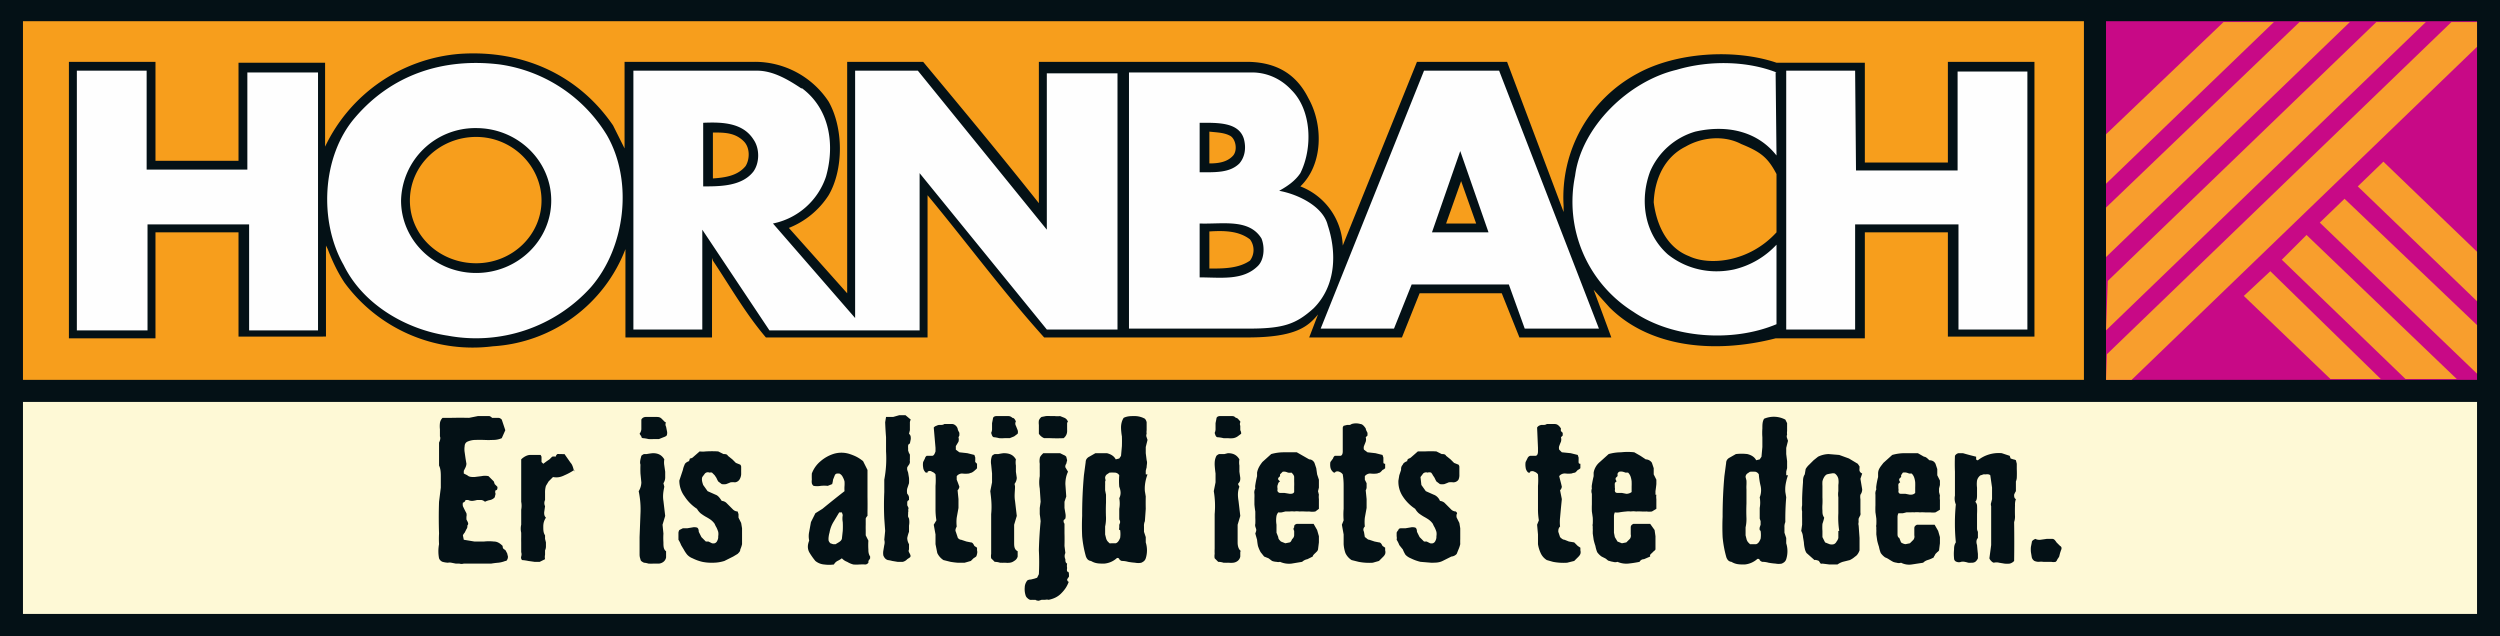
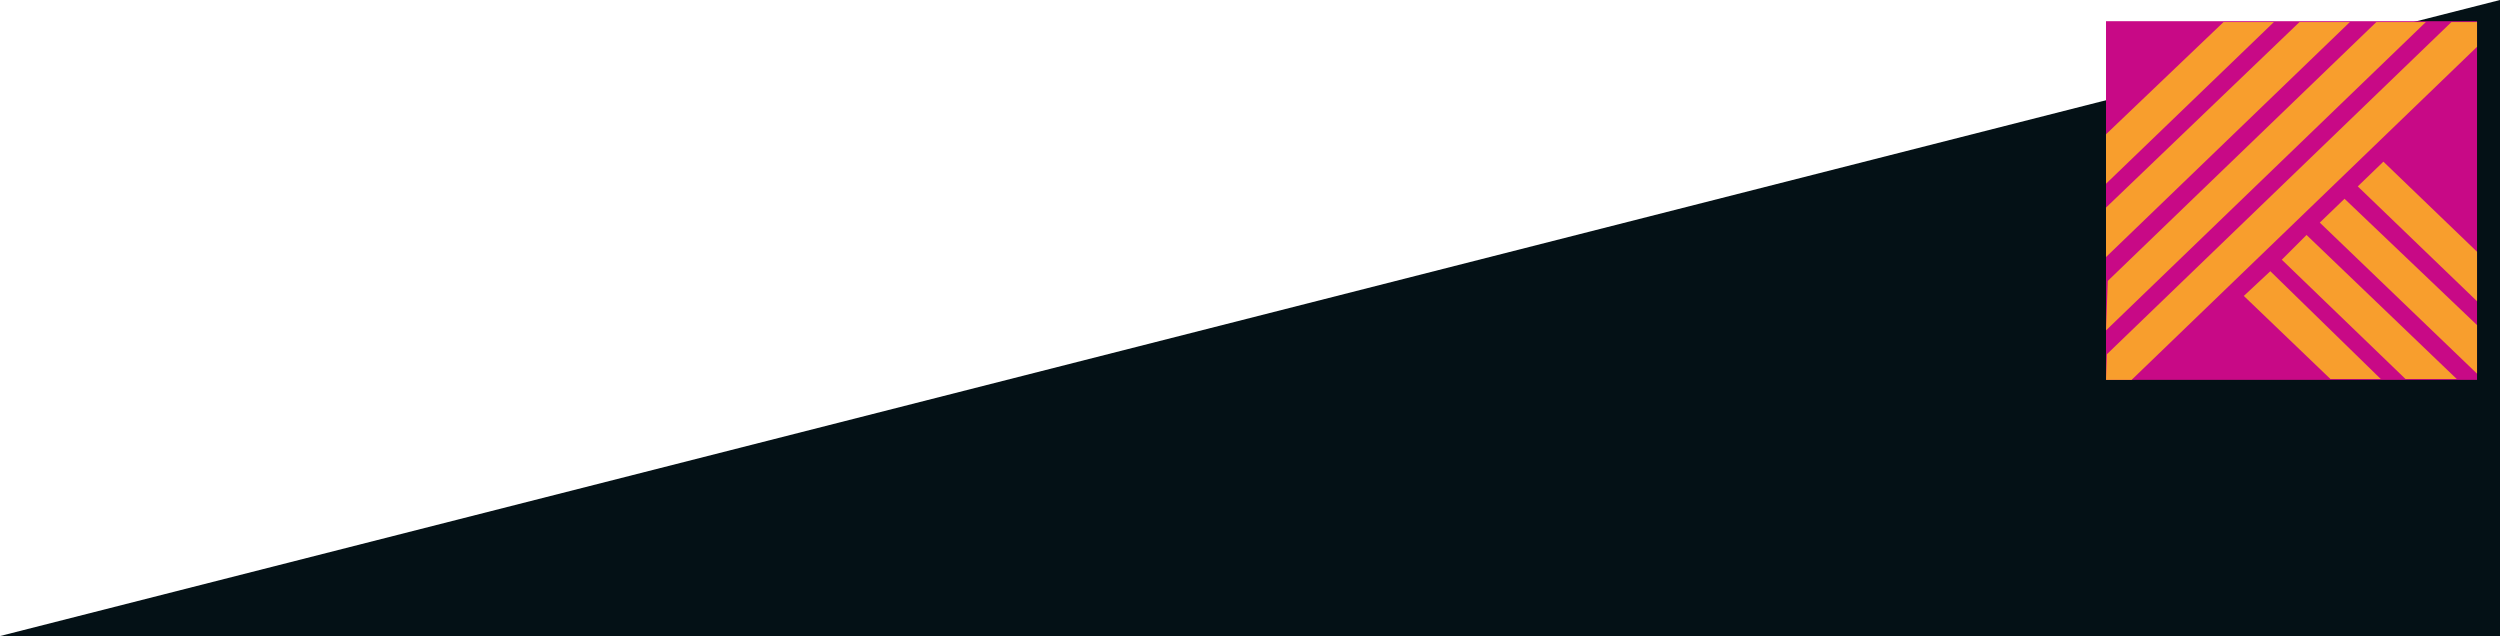
<svg xmlns="http://www.w3.org/2000/svg" viewBox="0 0 283 72">
  <mask id="a" fill="#fff">
    <path d="M0 72h283V0H0z" fill-rule="evenodd" />
  </mask>
  <g fill="none" fill-rule="evenodd">
-     <path d="M0 72h283V0H0z" fill="#041116" />
-     <path d="M2.6 43h233.3V2.4H2.6z" fill="#f79e1c" />
-     <path d="M46.4 22.7c0 4 3.4 7.1 7.5 7.1s7.4-3.2 7.4-7.1-3.3-7.2-7.4-7.2-7.5 3.2-7.5 7.2zm95.1 4.4c-1.3-1-3-1-4.6-.9v4.2c1.6 0 3.3 0 4.6-.9a2 2 0 000-2.4zm22.2-1.8h3.4l-1.7-4.8zm37.4-5.6c-1-1.9-1.8-2.5-4-3.4-1.9-1-4.4-.8-6.3.3-2.4 1.2-3.5 3.7-3.6 6.3.3 2.4 1.4 5.1 4 6.1 2.3 1.1 6.8.7 9.9-2.7v-6.6zm-61.8-4.3c-.7-.4-1.5-.4-2.4-.5v3.6c.9 0 2-.1 2.7-.9.5-.6.3-1.8-.3-2.2zm-55.1.6c-1-1-2.2-1-3.5-1v5.2c1.4-.1 2.8-.3 3.7-1.4.5-.8.5-2.1-.2-2.8zm-14.8-1.8l1.3 2.6V7h14.7a10 10 0 018.4 4.5c1.7 3 1.7 7.7 0 10.6a9.5 9.5 0 01-4.5 3.7l6.6 7.4V7h8.6c4.5 5.4 8.9 10.7 13.1 16v-16h23.5c3.5 0 5.7 1.5 7 4.1 1.7 3 1.7 7.5-.9 10a7.5 7.5 0 014.8 6.7l8.2-20.3.2-.5h10.2L177 24v-.7a15.9 15.9 0 018.4-15c4.4-2.4 11-2.8 15.7-1.2h10v11.3h9.4V7h9.8v31.1h-9.8V26.3h-9.4v12h-10.1c-7 1.8-14.3 1-18.8-3.5l-1.8-2a710.7 710.7 0 012 5.4H172l-2-5h-9.3l-2 5h-10.5l1-2.6c-1.1 1.3-2.4 2.6-8 2.6h-23c-4.6-5.1-8.8-10.8-13.2-16.1v16.1H86.7c-2.3-2.7-4-5.7-6-8.7l-.1-.3v9h-9.8v-10a17.2 17.2 0 01-15 11A18 18 0 0139 32c-.8-1.2-1.4-2.5-1.9-3.8l-.2-.4v10.3H27V26.3h-9.4v12H7.8V7h9.8v11.2H27V7.1h9.8v9.5A18.5 18.5 0 0152 6.1c7.2-.5 13.5 2.4 17.4 8.1z" fill="#041116" />
+     <path d="M0 72h283V0z" fill="#041116" />
    <path d="M238.4 43h42V2.4h-42z" fill="#c80986" mask="url(#a)" />
    <path d="M238.4 43h2.9l39.1-37.7V2.5h-2.9l-39 37.6zm0-5.6l36.2-34.9H269l-30.4 29.3zm0-8.3L266 2.5h-5.7l-21.9 21zm0-8.3l19-18.3h-5.7l-13.3 12.7zm28.5.3l13.5 13v-5.6l-10.6-10.2zm-4.3 4.1l17.8 17.1v-5.5l-15-14.3zm-4.3 4.2l14 13.5h5.8l-17-16.3zm-4.3 4.1l9.8 9.4h5.7L257 30.7z" mask="url(#a)" fill="#f89e2d" />
-     <path d="M2.6 69.5h277.8v-24H2.6z" fill="#fef9d6" mask="url(#a)" />
-     <path d="M201 8.2l.1 9.4c-2.2-2.8-5.7-3.5-9.2-2.7a8 8 0 00-5.1 4.5c-1.2 3.2-.7 7 2 9.4 2 1.6 4.7 2.3 7.5 1.7a9.6 9.6 0 004.8-2.8v9c-5 2.1-11.8 1.6-16.2-1.4a14.7 14.7 0 01-6.6-15.4c.7-5.5 6-10.7 11.5-12 3.7-1.1 8-1 11.3.3m-184.5 11H28V8.2H36v29.2h-7.8v-12H16.7v12h-8V8h7.9zm193.5.1h11.5V8.1h7.9v29.2h-7.8V25.4H210v11.9h-7.8V8h7.8zM85.3 15.8c-1.2-1.9-3.5-2-5.7-1.9v7.2c1.9 0 4.4 0 5.7-1.7.7-1 .7-2.6 0-3.6m5.5-5.8c3.2 2.4 3.7 6.5 2.7 10a8 8 0 01-6 5.3L96.8 36V8h7.1l14.6 18V8.3h8v29h-8l-14.4-17.7v17.8h-17L79.5 26v11.3h-7.8V8h14c1.8 0 3.5 1 5 2m77.8 16.3l-3.2-9.2-3.2 9.2zm12.5 10.9h-8.4l-1.8-5h-11l-2 5h-8.3L161.2 8h8.5zM142.8 27c-1.4-2.3-4.5-1.6-7-1.7v6.1c2.4 0 4.9.4 6.6-1.3.7-.7.8-2.1.4-3.1m-2-11.3c-.6-1.9-3-1.8-5-1.8v5.6c1.7 0 3.4.1 4.5-1 .6-.7.8-1.7.5-2.8m5.4-5.5c2.3 2.3 2.4 6.6 1 9.4-.6.9-1.5 1.5-2.4 2 2.2.4 5 1.8 5.5 3.9 1 3 1 6.8-1.6 9.4-2 1.8-3.4 2.3-7.4 2.3h-13.5v-29h13.9c1.7 0 3.3.7 4.5 2M45.4 22.7c0 4.5 3.8 8.2 8.5 8.2s8.5-3.7 8.5-8.2-3.8-8.2-8.5-8.2a8.4 8.4 0 00-8.5 8.2m23.3-7.4c3 5.2 2.1 12.7-1.8 17.2A17.5 17.5 0 0150.7 38c-4.7-.7-9.6-3.5-11.8-8-2.8-4.9-2.5-12.3 1.3-16.7 4.1-4.8 9.9-6.8 16.4-6a17 17 0 0112.1 8" fill="#fefefe" mask="url(#a)" />
-     <path d="M57.2 63.5a2.9 2.9 0 01-.8.2 9.2 9.2 0 00-.8.1h-3.1a.9.9 0 01-.5 0h-.4l-.5-.1a1 1 0 00-.4 0 3 3 0 01-.6-.1.7.7 0 01-.4-.4 4.3 4.3 0 010-1.6 9.7 9.7 0 010-1.2 52.6 52.6 0 010-3.6l.2-1.6V54c0-.4 0-.9-.2-1.3v-2.6c.1-.2.2-.5.1-.7v-.8a3 3 0 010-.7 1 1 0 01.3-.6h1a45.4 45.4 0 012 0l1-.2H55.4a.7.7 0 01.3.2h.6c.2 0 .3 0 .5.2l.4 1.2-.4.9a2.4 2.4 0 01-1 .2 8.9 8.9 0 01-1 0 22.6 22.6 0 00-1 0 2.3 2.3 0 00-.9.2c-.2.1-.3.3-.3.5a2.2 2.2 0 000 .7l.1.7.1.6a1.2 1.2 0 01-.1.4l-.2.4v.3l.4.2c.2.2.5.2.8.2l.8-.1a2 2 0 01.8 0l.6.6.1.3.3.3a.4.4 0 010 .2s0 .2-.2.2a.5.5 0 000 .4l-.1.4a1 1 0 01-.5.3 2 2 0 00-.6.2.8.8 0 00-.4-.2h-.5a3.8 3.8 0 01-.5.1 1 1 0 01-.5-.1h-.3a.4.4 0 01-.3.3 1 1 0 000 .4 15.2 15.2 0 00.4.8.9.9 0 010 .4v.3l.1.2a.7.7 0 01.1.3.4.4 0 01-.1.2.5.5 0 01-.1.4l-.2.4a1 1 0 00-.2.3l.1.5 1.2.2h1.1a5 5 0 011.1 0c.4 0 .7.2 1 .5 0 .1 0 .3.2.4s.2.3.3.4l.1.4c0 .1 0 .3-.2.5m7.7-10.3a6.3 6.3 0 01-1.1.6c-.4.2-.8.3-1.3.2l-.5.5-.3.5a2.6 2.6 0 00-.1.8v.8a.8.8 0 000 .7l-.1.7c0 .2 0 .4.2.6-.2.3-.3.6-.3 1s0 .7.2 1v.4l.1.4v.5a1 1 0 01-.1.4v.5a1.2 1.2 0 000 .5l-.6.3h-.6l-.7-.1a5.1 5.1 0 00-.7-.1.4.4 0 01-.1-.4.8.8 0 000-.5v-1.1a13.8 13.8 0 010-.6v-.5a2 2 0 010-.9v-.8-.9a2.3 2.3 0 000-.9v-2.5V52c.3-.3.7-.5 1-.5h1.2l.1.2v.6l.2.2.4-.3.3-.2.3-.3a.8.8 0 01.4 0 .5.5 0 01.2-.3.6.6 0 01.2 0h.3a1 1 0 00.3 0l.7 1c.2.2.3.6.4 1m10.4-5.6a.5.5 0 000 .5l.1.5a.8.8 0 010 .4c0 .1-.1.2-.4.3l-.5.2H74a3.8 3.8 0 01-.6 0 3.9 3.9 0 00-.6-.1s-.2 0-.2-.2a4 4 0 01-.2-.3 1 1 0 00.2-.5v-.6-.5c.1-.2.3-.3.5-.3h1.2c.2 0 .4 0 .6.2l.4.4m.1 14.7v.6a.8.8 0 01-.3.5 1 1 0 01-.5.2H74a8.4 8.4 0 01-.6 0 2 2 0 00-.5-.1c-.2-.1-.4-.2-.4-.4a1.4 1.4 0 01-.1-.5V62 60.8l.1-2.6a10.1 10.1 0 00-.2-2.6c.2-.3.3-.7.3-1l-.1-1a12.4 12.4 0 010-1c-.1-.3 0-.6.1-1a.9.9 0 01.3-.2h.3a8 8 0 01.7-.1c.6 0 1 .2 1.3.7a2 2 0 000 .7l.1.7v.7a1.2 1.2 0 01-.2.6l.1.4c-.1.5-.2 1-.1 1.6l.2 1.7-.3 1 .1 1a8 8 0 000 1c0 .4 0 .8.3 1M84 61v.6a3.1 3.1 0 01-.2.6c0 .2-.1.3-.3.5l-.5.3-1 .5a4.3 4.3 0 01-1.3.2 5.2 5.2 0 01-1.2-.1 5 5 0 01-1.1-.4 1.6 1.6 0 01-.6-.4 3.4 3.4 0 01-.4-.6 19.7 19.7 0 01-.3-.5 3.3 3.3 0 00-.3-.6v-.4-.4a.8.8 0 01.1-.3l.4-.2h.5l.6-.1a.9.9 0 01.4 0c.2 0 .3.2.3.5l.3.6.5.5h.3l.4.2a.8.8 0 00.3 0 .5.5 0 00.3-.3.9.9 0 00.1-.5 1.3 1.3 0 000-.5 3.5 3.5 0 00-.2-.5 2.5 2.5 0 01-.2-.4 2 2 0 00-.5-.5 6.1 6.1 0 00-.5-.3 5.2 5.2 0 01-.6-.4 2 2 0 01-.4-.5 4.8 4.8 0 01-1.4-1.4 3 3 0 01-.6-1.8l.2-.6.2-.6a2.4 2.4 0 01.2-.6c0-.1.2-.3.5-.4l.1-.3a.6.6 0 00.3-.1l.8-.7a2.8 2.8 0 00.7 0 11.5 11.5 0 011.4 0l.6.3c.2 0 .4 0 .5.2l.5.4.4.4.5.2a.4.4 0 01.1.3v.3a3.2 3.2 0 000 .2v.3a1.3 1.3 0 01-.2.6.7.7 0 01-.5.3 2 2 0 00-.5 0 8 8 0 01-.5.2 1.4 1.4 0 01-.5 0l-.4-.3a3.7 3.7 0 01-.2-.4l-.2-.3-.3-.3a.6.6 0 00-.3 0c-.2-.1-.4 0-.5.1l-.3.4c-.1.3 0 .6.1.9l.5.7.9.4c.3.1.5.4.7.7a.9.9 0 01.5.2l.4.4.4.4a.8.8 0 00.5.2l.1.3v.4l.3.6.1.6V61m11.3-3H95l-.6 1a3.5 3.5 0 00-.5 1.3 2.7 2.7 0 00-.1.5 1.6 1.6 0 000 .4.8.8 0 00.2.3l.3.1h.3c.3-.2.6-.3.7-.6l.1-.9a9 9 0 000-1 2.2 2.2 0 010-.8zm3.2 5a3 3 0 000 .2 2.8 2.8 0 01-.2.3.7.7 0 010 .2.5.5 0 01-.3.2 7.8 7.8 0 00-.7 0 4.4 4.4 0 01-.7 0 2.5 2.5 0 01-.7-.3 1.5 1.5 0 01-.6-.4 3 3 0 01-.5.3 1 1 0 00-.4.4 4 4 0 01-1.1 0 1.8 1.8 0 01-1-.4 7.5 7.5 0 01-.7-1c-.2-.4-.2-.8 0-1.3a2.4 2.4 0 010-1l.2-1.1.5-1 .8-.5a124.7 124.7 0 012.5-2 3.7 3.7 0 010-.6 3.7 3.7 0 000-.5 2 2 0 00-.2-.5.8.8 0 00-.4-.4c-.3 0-.4 0-.5.2l-.2.5a2.5 2.5 0 01-.1.5l-.5.2a3.7 3.7 0 00-.8 0 2.3 2.3 0 01-.8 0 .5.5 0 01-.2-.3 1.2 1.2 0 010-.4 7.2 7.2 0 010-.7 3.3 3.3 0 011-1.4 4.2 4.2 0 011.4-.8 3 3 0 011.9 0c.6.2 1 .4 1.5.8l.5 1v3a51.8 51.8 0 010 1.8v.4a.7.7 0 00-.2.3v.7a9.8 9.8 0 000 .6v.6l.3.6a7.5 7.5 0 000 1c0 .2 0 .5.2.8zm4.6-15.5a.7.7 0 00-.1.4v.8l-.1.4c.2.2.2.3.2.6l-.1.5c-.2.1-.2.2-.2.3a.6.6 0 000 .2v.3l.1.3a.3.3 0 01.1.2 3.4 3.4 0 010 .2v.3a.5.5 0 000 .2.6.6 0 01-.1.4 2.9 2.9 0 00-.2.3 1 1 0 000 .3l.1.3.1.6a5.4 5.4 0 010 .6l-.2.6a1.4 1.4 0 000 .6.7.7 0 01.2.4v.3c-.2.1-.2.2-.2.3v.3l.1.2a.3.3 0 010 .3.5.5 0 010 .3v.2a1.4 1.4 0 000 .3l.1.2a2.2 2.2 0 010 .8v.7a4.3 4.3 0 00-.2.7 1.4 1.4 0 00.2.7v.6c-.1.2 0 .3.1.5s.1.3 0 .4l-.3.2a1 1 0 01-.5.3h-.6l-.6-.1a3.3 3.3 0 00-.5-.1c-.3-.1-.4-.3-.5-.5a1.6 1.6 0 010-.6l.1-.6a1.1 1.1 0 000-.6l.1-1-.1-1.4a33 33 0 010-3v-1.4a12.7 12.7 0 00.2-3.2v-1.6a41.9 41.9 0 01-.1-1.7l.1-.6h.8l.7-.2h.7l.6.5m7.5 14.8a.7.7 0 010 .4.9.9 0 01-.1.3 4.4 4.4 0 01-.3.2l-.3.3-.7.2h-.8a8.9 8.9 0 01-.8-.1l-.8-.2a1.9 1.9 0 01-.7-.8l-.2-1v-1.1l-.2-1.1.3-.5a7.5 7.5 0 01-.1-1.3V55a8 8 0 000-1.3.8.8 0 00-.4-.3.4.4 0 00-.5 0v.1h-.2a.9.9 0 01-.3-.6 1.8 1.8 0 010-.6l.2-.4a.5.5 0 01.2-.3h.6c.2 0 .3-.2.4-.5v-.4l-.2-2.3a.6.6 0 01.3-.2 1 1 0 01.3-.1h.3a.6.6 0 00.3-.1h.9c.2 0 .5.2.6.5a.9.9 0 00.1.3l.1.2v.3l-.1.2a.9.9 0 010 .5l-.3.5v.4l.4.3.9.1.8.2.1.3v.3a.8.8 0 000 .2l.2.2v.5a.9.9 0 01-.2.2 1.7 1.7 0 01-.4.3 2 2 0 00-.3.1 3 3 0 01-.8 0 .8.8 0 00-.6.3v.4a14.2 14.2 0 01.3.8.7.7 0 01-.2.4l.1 1v1l-.2 1.1a4.3 4.3 0 000 1c-.1.2-.2.4-.1.6l.2.6c0 .1.2.3.4.3l.6.2.5.1c.2 0 .3.2.4.4l.3.2v.3m4.4-14.6a.5.5 0 000 .5l.2.5a.7.7 0 010 .4l-.4.3-.5.2h-.6a3.8 3.8 0 01-.6 0 3.9 3.9 0 00-.5-.1c-.1 0-.2 0-.3-.2a4.8 4.8 0 01-.1-.3 1 1 0 00.1-.5v-.6l.1-.5c0-.2.2-.3.4-.3H114.1c.1 0 .3 0 .5.2.2 0 .3.2.4.4m.2 14.7v.6a.8.8 0 01-.4.5 1 1 0 01-.5.2 2.2 2.2 0 01-.5 0 8.5 8.5 0 01-.6 0 2 2 0 00-.6-.1l-.4-.4a1.4 1.4 0 010-.5V62 60.8v-2.6c.1-1 0-1.8-.1-2.6l.2-1v-1l-.1-1a1.9 1.9 0 01.1-1 .9.9 0 01.3-.2h.4a8 8 0 01.6-.1c.7 0 1.1.2 1.4.7a2 2 0 000 .7v.7l.1.7a1.2 1.2 0 01-.2.6c-.1.1 0 .2 0 .4 0 .5-.1 1 0 1.6l.2 1.7-.3 1v2c0 .4 0 .8.4 1m5.6-14.6a43.3 43.3 0 000 1 1 1 0 01-.4.8 16 16 0 01-1.5 0h-.7a1.3 1.3 0 01-.6-.5v-1a1.9 1.9 0 010-.5.9.9 0 01.3-.4l.5-.1a3.2 3.2 0 01.5 0h.5a2.5 2.5 0 00.6 0l.5.2a.7.7 0 01.4.5m.1 18c-.2.6-.5 1-.9 1.4s-.9.6-1.4.7a.8.8 0 00-.4 0h-.4l-.3.1a.7.7 0 01-.4-.1 4.2 4.2 0 01-.3 0 1.3 1.3 0 01-.3 0 .8.8 0 01-.3-.2.6.6 0 01-.2-.3 2.3 2.3 0 01-.1-.9 1.3 1.3 0 01.3-.8.8.8 0 01.4-.1l.4-.1.3-.1.2-.4a26 26 0 000-2.7 45.6 45.6 0 01.2-3.3 15 15 0 00-.1-.8v-.7l.1-.7-.1-1.5a4.1 4.1 0 010-1.4v-.7a13.3 13.3 0 010-.7 1.7 1.7 0 010-.6c0-.2.2-.4.4-.6H120l.4.2a.7.7 0 01.3.2l.1.4-.1.4a.5.5 0 00-.1.4l.3.5c-.2.4-.3.9-.3 1.4l.1 1.4-.2.6v.7l.1.6a1.4 1.4 0 010 .6l-.2.2v.2l.1.2v1a28 28 0 010 1.5l.1.8a.8.8 0 000 .7c0 .2 0 .4.2.5a1.2 1.2 0 000 .5.9.9 0 000 .4c.2 0 .2.2.2.3a1.2 1.2 0 010 .3 1.2 1.2 0 00-.2.3s0 .2.2.3m5.7-5.9a.7.7 0 010-.3v-.3a1 1 0 00.1-.3.6.6 0 00-.1-.3v-1.2a3.3 3.3 0 000-1.2c.2-.4.2-.8 0-1.3a7.4 7.4 0 010-1.3.6.6 0 00-.5-.3 7 7 0 00-.6 0l-.3.2a.5.5 0 00-.2.4c0 .1.1.3 0 .4a6.5 6.5 0 010 .5v.5l.1.5v.9a20 20 0 000 1.7 4.3 4.3 0 01-.1 1v.9l.1.4a.9.9 0 00.2.4l.2.2a.7.7 0 00.2 0h.5c.3-.1.4-.4.5-.6a3.1 3.1 0 000-.9m3.1-10.2l-.2.8v.7l.1.8c.1.3 0 .5 0 .8a6.5 6.5 0 00-.1.4v.4h.2a4.8 4.8 0 00-.3 1.3 3.7 3.7 0 000 .6l.1.6a31.8 31.8 0 000 1.4l-.1 1.4a1.3 1.3 0 00-.1.6v.6l.2.6v.6a3 3 0 010 1.8c-.1.3-.3.4-.5.5a1.7 1.7 0 01-.7 0 7.8 7.8 0 01-.8-.1 2.5 2.5 0 00-.7-.1.5.5 0 01-.3-.2c0-.1-.2-.2-.3-.1a2.4 2.4 0 01-1.4.6c-.6 0-1 0-1.5-.3a.6.6 0 01-.4-.2 1 1 0 01-.2-.4 12.1 12.1 0 01-.4-2.2 25.3 25.3 0 010-2.3 49.5 49.5 0 01.2-4.6l.2-1.5c0-.3.2-.5.4-.6l.7-.4h1.3c.4.1.8.3 1 .7l.4-.1a5 5 0 00.2-.3l.1-1.1a17.8 17.8 0 000-1.1 6.5 6.5 0 01-.1-1c0-.4.1-.8.3-1.1.4-.2.8-.2 1.2-.2a2.4 2.4 0 011.2.3.8.8 0 01.2.4v.9a1.4 1.4 0 000 .4.5.5 0 000 .4l.1.3m10.5-2a.5.5 0 000 .4v.5a.7.7 0 01.1.4l-.4.3a1.2 1.2 0 01-.5.2 2.4 2.4 0 01-.6 0 3.8 3.8 0 01-.5 0 4 4 0 00-.6-.1c-.1 0-.2 0-.3-.2a3.5 3.5 0 01-.1-.3 1 1 0 00.1-.5v-.6l.1-.5c0-.2.2-.3.4-.3H139.4c.2 0 .3 0 .5.2.2 0 .3.2.5.4m0 14.7v.6a.8.8 0 01-.3.5 1 1 0 01-.5.2 2.2 2.2 0 01-.5 0 8.5 8.5 0 01-.6 0 2 2 0 00-.6-.1l-.4-.4a1.4 1.4 0 010-.5 5.6 5.6 0 010-.6V60.8v-2.6a10 10 0 00-.1-2.6l.2-1v-1a11.6 11.6 0 01-.1-1c0-.3 0-.6.2-1a.9.9 0 01.3-.2h.6l.4-.1c.6 0 1 .2 1.3.7a2 2 0 000 .7v.7l.1.7c0 .2 0 .4-.2.6-.1.1 0 .2.1.4-.2.5-.2 1-.1 1.6l.2 1.7-.3 1v2c0 .4.1.8.4 1m6-6.7v-.6a7.3 7.3 0 000-.6V54c0-.2-.2-.4-.3-.5a1.3 1.3 0 01-.4 0 1.8 1.8 0 00-.3-.1 1 1 0 00-.3 0l-.3.3v.2l-.2.2a.4.4 0 000 .2l.2.2a.4.4 0 00-.2.2l-.1.3a2 2 0 000 .2.7.7 0 010 .3c0 .2.2.3.3.3h.5l.6.1c.2 0 .4 0 .5-.2m2.8.3a1.8 1.8 0 000 .5v1.1l-.4.3a2 2 0 01-.7 0 7.5 7.5 0 01-.5 0 5.2 5.2 0 00-.6 0 2 2 0 00-.6 0 1.7 1.7 0 00-.5 0 9.6 9.6 0 00-.5 0l-.4.1a1.5 1.5 0 01-.4 0 1 1 0 00-.2.4 3 3 0 000 1v.9l.2.5c0 .2.1.3.3.5l.5.2.5-.1c.2-.1.2-.3.3-.4a.6.6 0 00.2-.5 12.2 12.2 0 000-.4c-.1-.2-.1-.3 0-.4 0-.2 0-.3.3-.4h1.9l.4.7.2.7v.7l-.1.8a.6.6 0 01-.1.2l-.2.2a2.2 2.2 0 00-.2.2.4.4 0 00-.1.2l-.6.3a1.2 1.2 0 00-.6.3l-1.2.2a2.5 2.5 0 01-1.3-.2.8.8 0 01-.4 0 1.7 1.7 0 01-.5-.1l-.4-.3-.5-.2-.4-.5a4 4 0 01-.3-.7 6.9 6.9 0 01-.1-.7l-.2-.7.1-.3a1 1 0 000-.2 5.3 5.3 0 01-.1-.3.6.6 0 010-.3 6.5 6.5 0 000-.7 28.3 28.3 0 000-.7 9 9 0 01-.1-.8v-.7a5.2 5.2 0 000-.5.9.9 0 01.1-.6 1.2 1.2 0 010-.4 11.8 11.8 0 01.2-1v-.4c.1-.5.3-.8.6-1.2l1-.9a5.2 5.2 0 011.5-.2h1.4l.7.4.7.4c.3 0 .5.2.6.4l.2.6.1.7.2.6v.9l-.1.4.1.4m7.5 6.3a.7.7 0 010 .4.9.9 0 01-.2.3l-.2.2-.3.3-.7.2a6.3 6.3 0 01-1.6-.1l-.8-.2a1.9 1.9 0 01-.7-.8 3.8 3.8 0 01-.2-1v-1.1l-.2-1.1.2-.5a7.5 7.5 0 010-1.3V55a7.8 7.8 0 00-.1-1.3.8.8 0 00-.4-.3.5.5 0 00-.4 0l-.1.1h-.1a.9.9 0 01-.4-.6 1.8 1.8 0 010-.6l.3-.4a.5.5 0 01.2-.3h.6c.2 0 .3-.2.3-.5V48.4a.6.6 0 01.1-.2l.4-.1h.3a.6.6 0 00.2-.1 1.7 1.7 0 011 0c.2 0 .4.2.6.5a.9.9 0 00.1.3l.1.2v.3l-.2.2a.9.9 0 010 .5l-.2.5a.7.7 0 000 .4l.4.3.9.1.8.2.1.3v.5c0 .1 0 .2.2.2v.5a.9.9 0 01-.3.2 1.8 1.8 0 01-.3.3 2 2 0 00-.3.1 3 3 0 01-.8 0 .8.8 0 00-.6.3v.4l.2.4v.4a.7.7 0 01-.1.4l.1 1v1l-.2 1.1a4.5 4.5 0 000 1c-.2.2-.2.4-.1.6l.1.6c.2.1.3.3.5.3l.6.2.5.1c.2 0 .3.2.4.4l.3.2v.3m8.5-1.3a9.3 9.3 0 000 .6 3.3 3.3 0 01-.2.6l-.2.5a.9.9 0 01-.6.3l-1 .5c-.4.2-.8.2-1.3.2l-1.2-.1a5 5 0 01-1.1-.4 1.7 1.7 0 01-.6-.4 3.6 3.6 0 01-.3-.6 22.5 22.5 0 01-.4-.5 3.2 3.2 0 00-.3-.6 1 1 0 000-.4v-.4a.8.8 0 01.2-.3c0-.1.1-.2.3-.2h.5l.6-.1a.9.9 0 01.4 0c.2 0 .3.2.3.5l.3.6.5.5h.3l.4.2a.8.8 0 00.3 0 .5.5 0 00.3-.3.9.9 0 00.1-.5 1.3 1.3 0 000-.5 3.4 3.4 0 00-.2-.5 2.5 2.5 0 01-.2-.4 2 2 0 00-.5-.5 6 6 0 00-.5-.3 5.6 5.6 0 01-.6-.4 2 2 0 01-.4-.5 4.8 4.8 0 01-1.4-1.4 3 3 0 01-.5-1.8l.1-.6.2-.6c0-.2 0-.4.2-.6 0-.1.2-.3.5-.4 0-.1 0-.2.2-.3a.6.6 0 00.2-.1l.8-.7h.8a11.5 11.5 0 011.3 0l.6.3c.2 0 .4 0 .5.2l.5.4.4.4.5.2a.4.4 0 01.1.3v.8a1.3 1.3 0 01-.1.6.7.7 0 01-.6.3 2 2 0 00-.5 0 7.8 7.8 0 01-.5.2 1.4 1.4 0 01-.5 0l-.4-.3a4 4 0 01-.2-.4 5.5 5.5 0 00-.2-.3 1.1 1.1 0 00-.2-.3.6.6 0 00-.4 0 .5.5 0 00-.5.1 9.2 9.2 0 01-.3.4l.1.9.5.7.9.4c.3.1.6.4.7.7a1 1 0 01.5.2l.4.4.4.4a.8.8 0 00.5.2c.1.1.2.2.1.3a.7.7 0 000 .4l.3.6.1.6V61m13.6 1.3a.7.7 0 010 .4.9.9 0 01-.2.3 4.5 4.5 0 01-.2.2l-.3.3-.8.2a6.3 6.3 0 01-1.6-.1l-.7-.2a1.8 1.8 0 01-.7-.8 3.8 3.8 0 01-.3-1v-1.1l-.1-1.1.2-.5a7.5 7.5 0 01-.1-1.3V55a8 8 0 000-1.3.8.8 0 00-.4-.3.5.5 0 00-.5 0v.1h-.2a.9.9 0 01-.3-.6 1.8 1.8 0 010-.6l.2-.4a.5.5 0 01.3-.3h.6c.2 0 .3-.2.3-.5v-.4l-.1-2.3a.6.6 0 01.2-.2 1 1 0 01.3-.1h.3a.6.6 0 00.3-.1h.9c.3 0 .5.2.7.5a.8.8 0 000 .3l.2.2v.3l-.2.2a.9.9 0 010 .5 9.3 9.3 0 00-.2.5.7.7 0 000 .4l.3.3 1 .1.8.2.1.3v.3a.9.9 0 000 .2c0 .1 0 .2.2.2v.5a.8.8 0 01-.3.2 1.8 1.8 0 01-.3.3 2 2 0 00-.4.1 3 3 0 01-.7 0 .8.8 0 00-.7.3l.1.4a14.2 14.2 0 01.2.8.7.7 0 01-.2.4l.2 1-.1 1-.1 1.1a4.5 4.5 0 000 1c-.2.2-.2.4-.2.6l.2.6c.1.1.3.3.5.3l.5.2.6.1.4.4.3.2v.3m5.8-6.6v-.6a7.3 7.3 0 000-.6 2.4 2.4 0 00-.1-.5 1.2 1.2 0 00-.3-.5h-.3a1.8 1.8 0 00-.3-.1.9.9 0 00-.4 0s-.2.1-.2.3a.4.4 0 010 .2l-.2.2a.4.4 0 000 .2l.1.2a.4.4 0 00-.2.2 1.2 1.2 0 000 .3 2.4 2.4 0 000 .2.7.7 0 010 .3c0 .2.1.3.3.3h.5l.5.1a1 1 0 00.6-.2m2.8.3a1.8 1.8 0 000 .5v1.1l-.5.3a2 2 0 01-.6 0 7.7 7.7 0 01-.6 0 5.1 5.1 0 00-.6 0 2 2 0 00-.6 0 1.7 1.7 0 00-.5 0 8.2 8.2 0 00-.8.1 1.5 1.5 0 01-.5 0 1 1 0 00-.1.4v1.9l.1.5.3.5.5.2.5-.1.4-.4a.6.6 0 00.1-.5v-.4-.4c0-.2.1-.3.3-.4h1.9l.5.7.1.7v1.5a.6.6 0 01-.2.2 5.4 5.4 0 01-.2.2 2.1 2.1 0 00-.2.2.4.4 0 000 .2l-.7.3c-.2 0-.4.1-.5.3a12.1 12.1 0 01-1.3.2 2.5 2.5 0 01-1.2-.2.8.8 0 01-.5 0 1.7 1.7 0 01-.4-.1c-.2 0-.3-.2-.5-.3l-.4-.2a2 2 0 01-.5-.5 3.6 3.6 0 01-.2-.7 6.6 6.6 0 01-.2-.7l-.1-.7v-.3a.9.9 0 000-.2 5.3 5.3 0 010-.3.6.6 0 010-.3 6.5 6.5 0 000-.7 33.4 33.4 0 00-.1-.7 9 9 0 010-.8v-.7-.5a.9.9 0 010-.6 1.2 1.2 0 010-.4 13.8 13.8 0 01.2-1v-.4a2 2 0 01.7-1.2l1-.9a5.2 5.2 0 011.4-.2 6.7 6.7 0 011.5 0l.7.4.6.4c.3 0 .6.2.7.4l.2.6v.7l.3.6v.5a18.4 18.4 0 01-.1.8v.4m11.8 4a.7.7 0 010-.3l.1-.3V59l-.1-.3v-1.2a3.3 3.3 0 000-1.2 2.2 2.2 0 00.1-1.3 7.5 7.5 0 01-.2-1.3.6.6 0 00-.4-.3 7 7 0 00-.6 0l-.3.2a.5.5 0 00-.2.4l.1.4a6.5 6.5 0 010 .5 3.7 3.7 0 000 .5V57a20 20 0 000 1.7 4.3 4.3 0 01-.1 1v.9l.1.4a.9.9 0 00.2.4l.2.2a.7.7 0 00.2 0h.5c.3-.1.4-.4.5-.6a3 3 0 000-.9m3.1-10.2l-.2.8v.7l.1.8v.8a6 6 0 00-.1.4v.4h.2a5.1 5.1 0 00-.2.7 4.6 4.6 0 00-.1.6 3.8 3.8 0 000 .6l.1.6a29 29 0 00-.1 2.8 1.3 1.3 0 00-.1.6v.6l.2.6v.6a3 3 0 010 1.8c-.1.3-.3.4-.5.5a1.8 1.8 0 01-.7 0 7.8 7.8 0 01-.8-.1 2.5 2.5 0 00-.7-.1.5.5 0 01-.3-.2c0-.1-.2-.2-.3-.1a2.5 2.5 0 01-1.4.6c-.6 0-1 0-1.5-.3a.6.6 0 01-.4-.2 1 1 0 01-.2-.4 12.2 12.2 0 01-.4-2.2 25.7 25.7 0 010-2.3 51 51 0 01.2-4.6l.2-1.5c0-.3.2-.5.4-.6l.7-.4a5.5 5.5 0 011.3 0c.4.1.8.3 1 .7l.4-.1.2-.3.1-1.1v-1.1a6.7 6.7 0 010-1c0-.4 0-.8.2-1.1a2.8 2.8 0 012.4.1l.2.4v.9a1.4 1.4 0 000 .4.5.5 0 000 .4l.1.3m5.8 10.2a9.8 9.8 0 01-.1-2v-1.8a2.2 2.2 0 010-.7v-.7a2.2 2.2 0 000-.7 1 1 0 00-.4-.6.8.8 0 00-.4 0 3.8 3.8 0 00-.5.1.8.8 0 00-.3.3 1.5 1.5 0 00-.2.5 4 4 0 000 .5v1.3a7.6 7.6 0 010 .8 4.5 4.5 0 000 .7c0 .3 0 .5.2.8a6 6 0 01-.2.7 5.5 5.5 0 000 .8v.7l.3.6.5.2a.9.9 0 00.5 0 .6.6 0 00.3-.3 1 1 0 00.2-.4v-.4-.4m2.7-6.5l-.2.6.1.6.1.6a1 1 0 01-.2.6 1.4 1.4 0 000 .5v1.5a1 1 0 010 .3 7.6 7.6 0 00-.2.4 2.1 2.1 0 000 .4.7.7 0 000 .4l.1 1.4v1.4c-.1.3-.3.6-.5.7a2.5 2.5 0 01-.6.4l-.8.2a2.2 2.2 0 00-.6.3h-.9l-.8-.1a.4.4 0 01-.2 0 2.4 2.4 0 01-.2-.3 1.4 1.4 0 00-.3-.1.3.3 0 00-.2 0l-.9-.8a1.4 1.4 0 01-.2-.5 3.8 3.8 0 01-.1-.7 23.6 23.6 0 00-.1-.6 1.7 1.7 0 00-.2-.7l.1-.7v-.7a19.9 19.9 0 010-.8 1.7 1.7 0 010-.7v-.8a37.1 37.1 0 01.1-1.8c0-.3 0-.6.2-.9l.1-.6a2 2 0 01.4-.5l.5-.5.5-.4a2.9 2.9 0 011.2-.3l1.2.1 1.1.4 1 .6.2.3v.2a1 1 0 000 .3.5.5 0 00.3.3m6 2.2v-.6a7.3 7.3 0 000-.6 2.4 2.4 0 00-.1-.5 1.2 1.2 0 00-.3-.5h-.3a1.8 1.8 0 00-.3-.1 1 1 0 00-.4 0l-.2.3a.4.4 0 010 .2l-.2.2a.4.4 0 000 .2l.1.2a.4.4 0 00-.2.2 1.2 1.2 0 000 .3 2 2 0 000 .2.7.7 0 010 .3c0 .2.1.3.3.3h.5l.5.1c.2 0 .4 0 .6-.2m2.8.3a1.8 1.8 0 000 .5v1.1l-.5.3a2 2 0 01-.6 0 7.6 7.6 0 01-.6 0 5.2 5.2 0 00-.6 0 2 2 0 00-.6 0 1.7 1.7 0 00-.4 0 9.7 9.7 0 00-.5 0 6.7 6.7 0 01-.4.1h-.5a1 1 0 00-.1.4v1.9c0 .2 0 .4.2.5l.2.5a1.1 1.1 0 00.5.2l.5-.1.4-.4a.6.6 0 00.1-.5v-.4-.4c0-.2.1-.3.3-.4h2l.4.7.2.7v.7l-.1.8a.6.6 0 01-.2.2 4.1 4.1 0 01-.2.2 2.1 2.1 0 00-.1.2.4.4 0 00-.1.2 3.2 3.2 0 01-.7.3 1.2 1.2 0 00-.5.3l-1.3.2a2 2 0 01-1.2-.2.8.8 0 01-.5 0 1.7 1.7 0 01-.4-.1 10 10 0 01-.5-.3 1.8 1.8 0 00-.4-.2 2 2 0 01-.5-.5 3.6 3.6 0 01-.2-.7 7.5 7.5 0 01-.2-.7l-.1-.7v-.3a.9.9 0 000-.2 4.5 4.5 0 010-.3.6.6 0 010-.3 6.5 6.5 0 000-.7 28.3 28.3 0 00-.1-.7 8.6 8.6 0 010-.8v-.7-.5a1 1 0 01.1-.6 1.2 1.2 0 010-.4 8.4 8.4 0 01.2-1v-.4c0-.5.3-.8.6-1.2l1-.9a5.2 5.2 0 011.4-.2h1.5l.7.4c.2 0 .4.2.6.4.4 0 .6.2.7.4l.2.6v.7l.3.6v.5l-.1.4v.4l.1.4m8.7-3.5v.5a12 12 0 010 1 1.3 1.3 0 01-.1.4v1.1a2.1 2.1 0 00-.2.4c0 .2 0 .4.2.5a1.8 1.8 0 00-.1.7 17.5 17.5 0 000 1.3 2 2 0 01-.1.6 155 155 0 010 4.4 1 1 0 01-.5.3 2.5 2.5 0 01-.6 0l-.6-.1a1.2 1.2 0 00-.6 0 .6.6 0 01-.3-.2.8.8 0 01-.2-.3l.2-1.5v-2.9-1.5a.6.6 0 010-.4l.1-.4v-1.3l-.2-1.4a.4.4 0 00-.2-.1.7.7 0 00-.3 0 4 4 0 00-.3 0 1 1 0 01-.3.1 1 1 0 00-.4.6 3 3 0 000 .8v.8c0 .3 0 .6-.2.8a.7.7 0 01.2.4 9.7 9.7 0 010 1V59.8a.8.8 0 00.1.4v.7c-.2.2-.2.5-.1.8a26.9 26.9 0 00.1 1v.5a1 1 0 01-.3.4.7.7 0 01-.4.1 2.9 2.9 0 01-.4 0 2.5 2.5 0 00-.4-.1.9.9 0 00-.4 0 .7.7 0 01-.5 0 .4.4 0 01-.3-.4 4.7 4.7 0 010-1c0-.2 0-.5.2-.8a22.1 22.1 0 010-4.3 1.7 1.7 0 01-.1-1v-.9-1.8a22.3 22.3 0 010-1.8.6.6 0 01.4-.3h.5a35.4 35.4 0 001.5.4v.2c0 .1 0 .2.2.2a3.8 3.8 0 012.7-.8l.9.3.1.3.3.1a.8.8 0 01.3.1l.1.4m5 9.8l-.1.3-.1.4a1.8 1.8 0 01-.2.3.6.6 0 01-.2.3 1.2 1.2 0 01-.5 0h-.9a1.8 1.8 0 00-.5 0 1.3 1.3 0 01-.5-.1.7.7 0 01-.3-.4l-.1-.6a3.1 3.1 0 010-.6l.1-.5c0-.2.2-.3.4-.4a1 1 0 00.6.1l.7-.1h.6c.2 0 .3.1.5.4l.4.4c.2.1.2.3.1.5" mask="url(#a)" fill="#041116" />
  </g>
</svg>